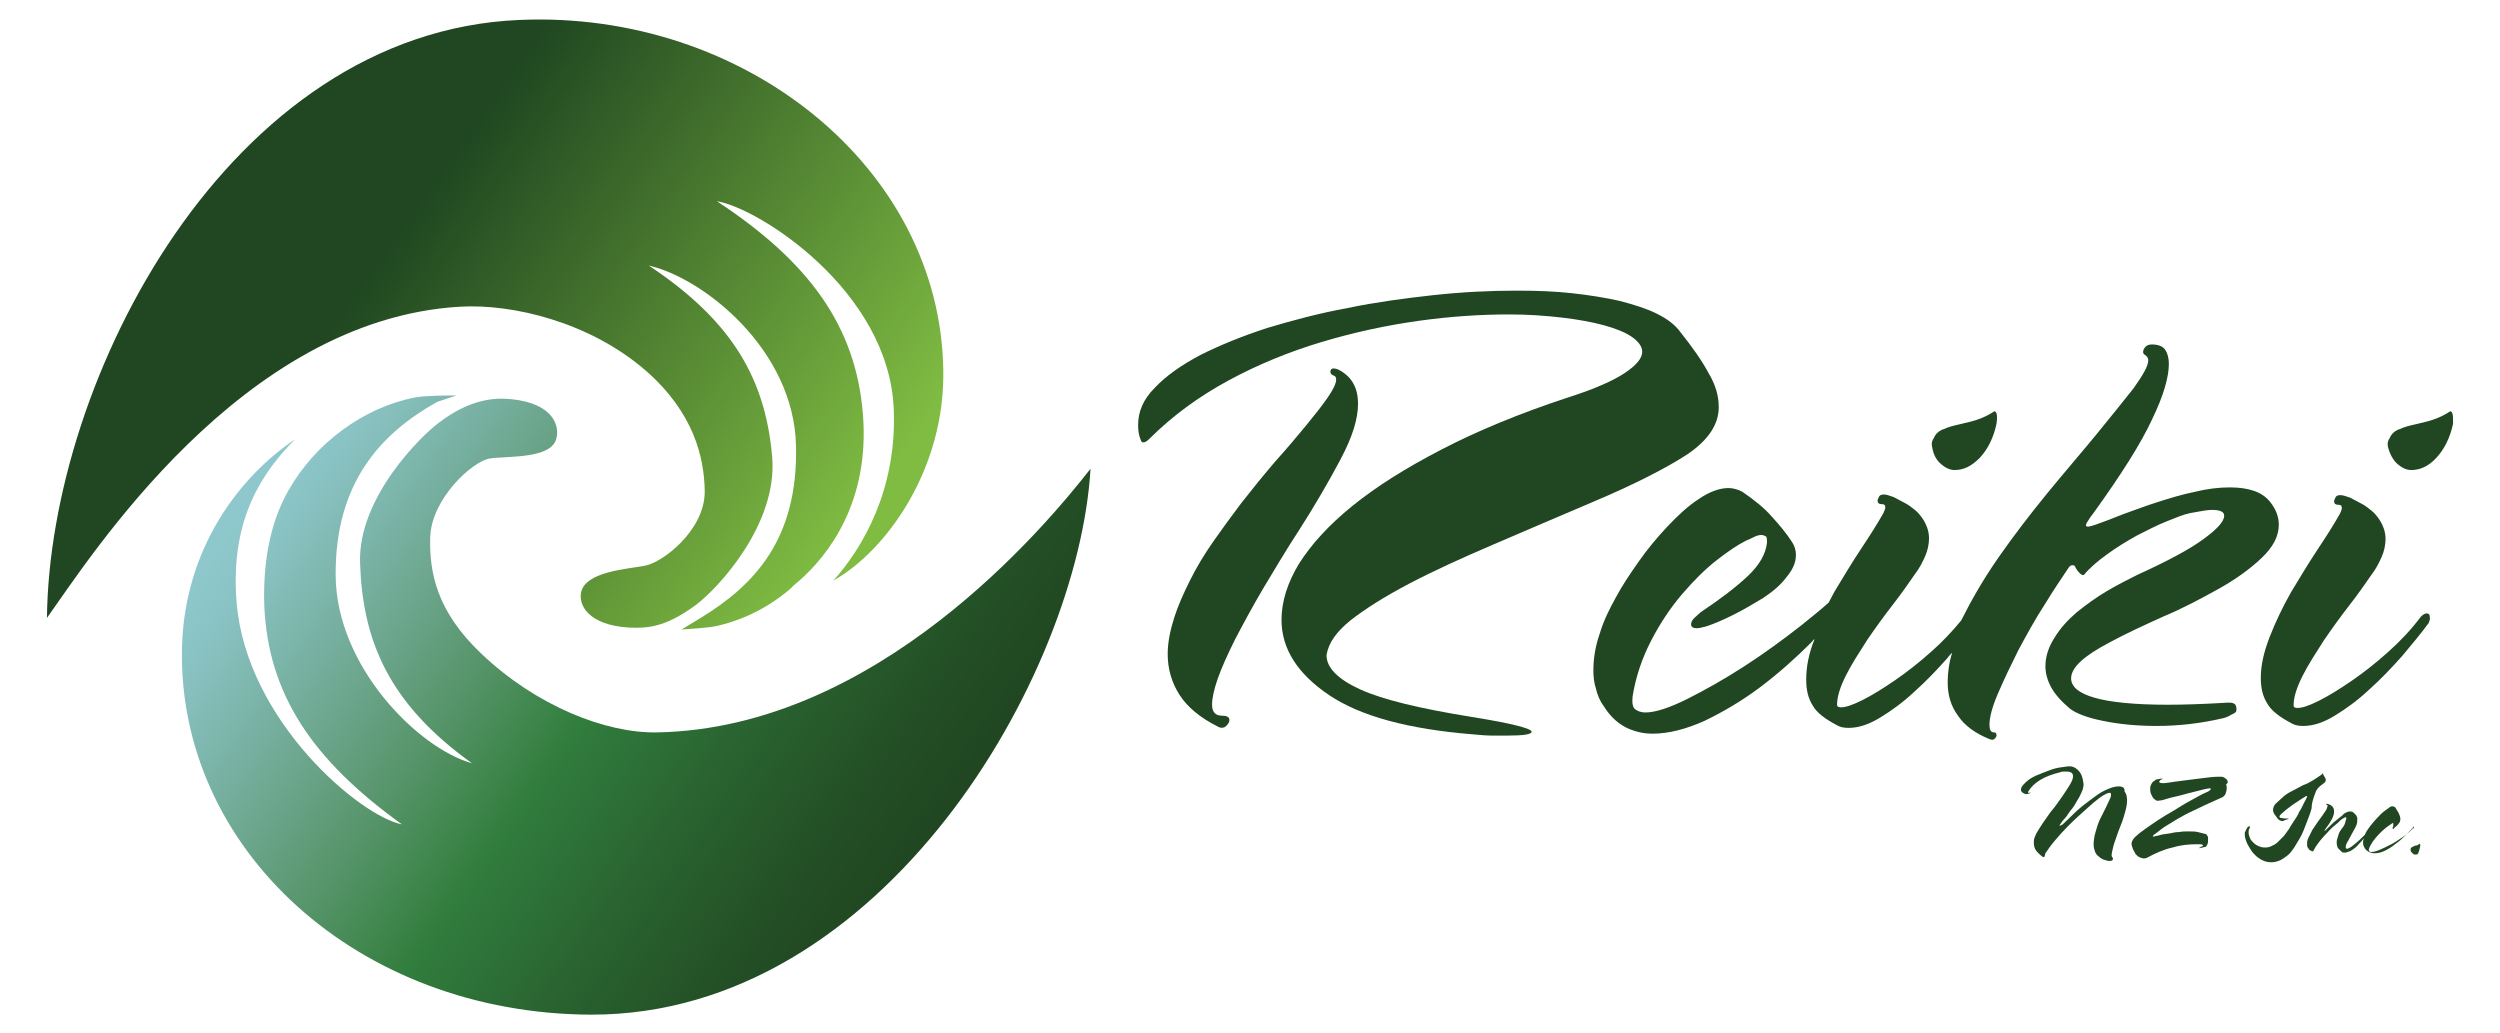
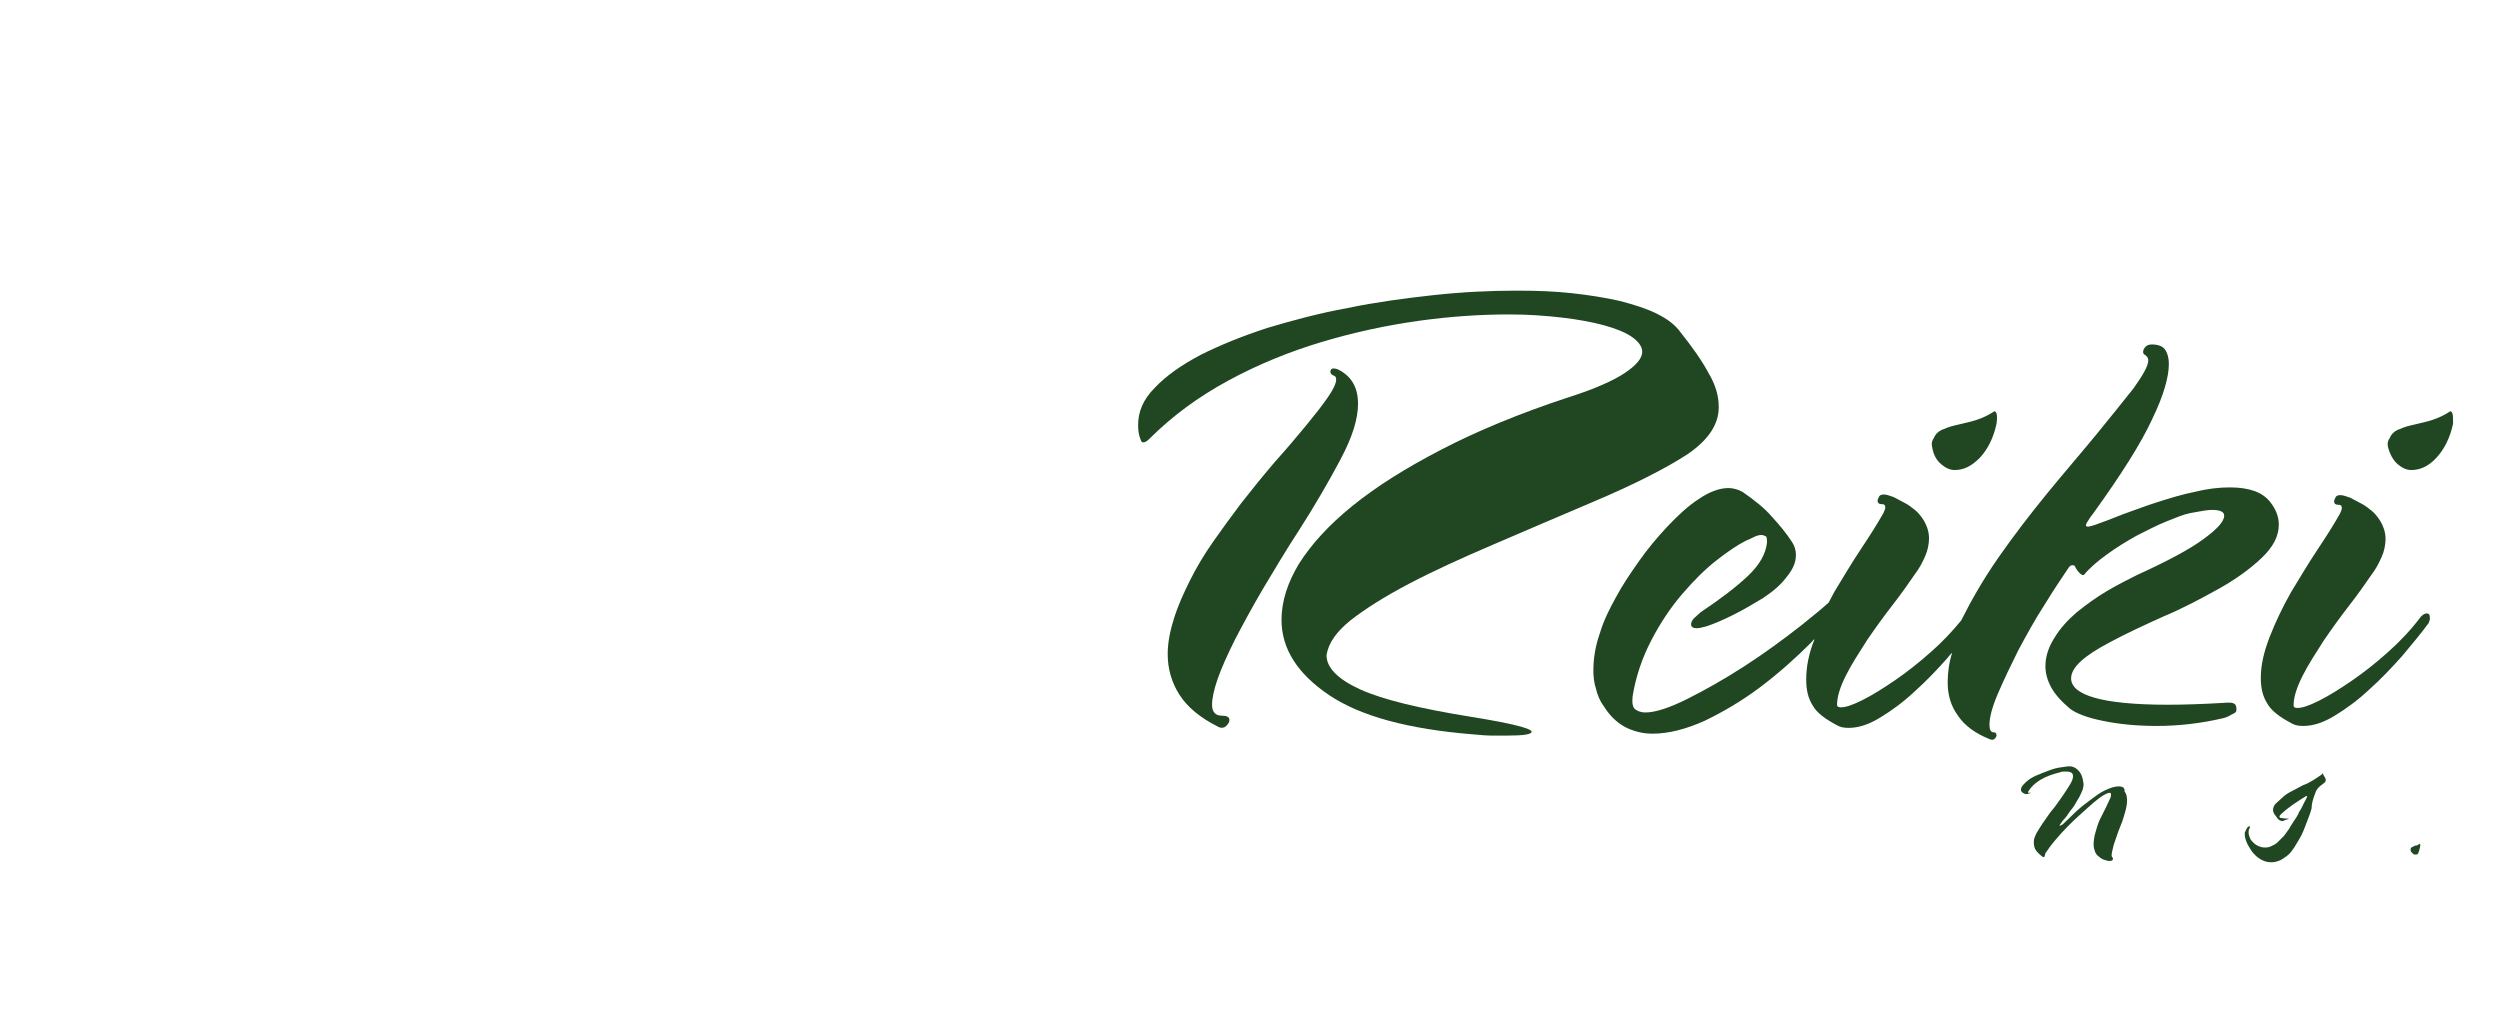
<svg xmlns="http://www.w3.org/2000/svg" version="1.1" id="Layer_1" x="0px" y="0px" viewBox="0 0 388.8 160.7" style="enable-background:new 0 0 388.8 160.7;" xml:space="preserve">
  <style type="text/css">
	.st0{fill:#204721;}
	.st1{fill:url(#SVGID_1_);}
	.st2{fill:url(#SVGID_00000044876539003734460380000012915806591132911522_);}
</style>
  <g>
    <path class="st0" d="M208.5,71.4c1.8-3.4,2.7-6.2,2.7-8.6c0-1.8-0.5-3.1-1.4-4.1c-0.9-0.9-1.8-1.4-2.4-1.4c-0.3,0-0.5,0.2-0.5,0.5   c0,0.3,0.2,0.5,0.5,0.6c0.3,0.1,0.4,0.3,0.4,0.6c0,0.6-0.4,1.5-1.3,2.8c-0.9,1.3-2,2.7-3.4,4.4c-1.4,1.7-3,3.6-4.8,5.6   c-1.8,2.1-3.5,4.2-5.3,6.5c-1.5,2-2.9,3.9-4.3,5.9c-1.4,2-2.6,4-3.6,6c-1,2-1.9,4-2.5,5.9c-0.6,1.9-1,3.8-1,5.6   c0,2.3,0.6,4.4,1.8,6.3c1.2,1.9,3.2,3.6,6,5c0.5,0.3,1,0.2,1.3-0.1c0.3-0.3,0.5-0.6,0.5-0.9c0-0.5-0.4-0.7-1.2-0.7   c-1,0-1.5-0.6-1.5-1.7c0-1,0.3-2.4,0.9-4.1c0.6-1.7,1.5-3.7,2.7-6.1c1.2-2.3,2.6-4.9,4.3-7.8c1.7-2.8,3.5-5.9,5.6-9.1   C204.5,78.6,206.7,74.8,208.5,71.4z" />
    <path class="st0" d="M210,96.5c2.3-1.8,5.3-3.7,9.1-5.7c3.8-2,8.2-4,13.1-6.1c4.9-2.1,10-4.3,15.2-6.5c6.9-2.9,11.9-5.5,15.1-7.6   c3.2-2.2,4.8-4.6,4.8-7.3c0-1.7-0.5-3.5-1.6-5.3c-1-1.9-2.5-4-4.4-6.4c-0.8-1.1-2-2-3.6-2.8c-1.6-0.8-3.5-1.4-5.8-2   c-2.2-0.5-4.7-0.9-7.4-1.2c-2.7-0.3-5.5-0.4-8.5-0.4c-4.2,0-8.5,0.2-13.1,0.7c-4.5,0.5-9,1.1-13.3,2c-4.4,0.8-8.5,1.9-12.5,3.1   c-4,1.3-7.4,2.7-10.4,4.2c-3,1.6-5.3,3.2-7.1,5.1c-1.8,1.8-2.6,3.7-2.6,5.8c0,0.8,0.1,1.6,0.4,2.3c0.1,0.3,0.2,0.4,0.4,0.4   c0.3,0,0.6-0.2,1-0.6c3.5-3.5,7.6-6.5,12.2-9c4.6-2.5,9.5-4.5,14.5-6c5-1.5,10.1-2.6,15.1-3.3c5-0.7,9.7-1,14.1-1   c3,0,5.7,0.2,8.3,0.5c2.5,0.3,4.7,0.7,6.5,1.2c1.8,0.5,3.3,1.1,4.3,1.8c1,0.7,1.6,1.5,1.6,2.3c0,1-0.9,2.1-2.7,3.3   c-1.8,1.2-4.7,2.5-8.8,3.8c-7.6,2.5-14.1,5.2-19.7,8.1c-5.6,2.9-10.2,5.8-13.9,8.8c-3.7,3-6.4,6-8.3,9c-1.8,3-2.7,5.9-2.7,8.7   c0,4.5,2.5,8.4,7.4,11.7c4.9,3.3,12.4,5.3,22.3,6.1c1.1,0.1,2.2,0.2,3,0.2c0.9,0,1.7,0,2.4,0c2.6,0,3.8-0.2,3.8-0.6   c0-0.5-3.1-1.3-9.3-2.3c-8.1-1.3-13.9-2.7-17.4-4.3c-3.5-1.6-5.2-3.4-5.2-5.3C206.6,100,207.8,98.3,210,96.5z" />
    <path class="st0" d="M301.9,72.2c0.7,0.6,1.4,0.9,2.1,0.9c1.4,0,2.6-0.6,3.9-1.9c1.2-1.3,2.1-3,2.6-5.3c0.1-0.7,0.1-1.3,0-1.6   c-0.1-0.3-0.3-0.4-0.4-0.3c-0.9,0.6-1.8,1-2.7,1.3c-0.9,0.3-1.9,0.5-2.7,0.7c-0.9,0.2-1.7,0.4-2.3,0.7c-0.7,0.2-1.2,0.6-1.5,1.1   c-0.1,0.3-0.3,0.5-0.4,0.8c-0.1,0.3-0.1,0.6,0,1C300.7,70.8,301.2,71.6,301.9,72.2z" />
    <path class="st0" d="M346,109.3c-3.4,0.2-6.3,0.3-8.9,0.3c-5.2,0-9-0.4-11.4-1.1c-2.4-0.7-3.6-1.7-3.6-3c0-1.7,2-3.5,6-5.6   c2.4-1.3,5.2-2.6,8.3-4c3.1-1.3,5.9-2.8,8.6-4.3c2.7-1.5,4.9-3.1,6.7-4.8c1.8-1.7,2.7-3.4,2.7-5.2c0-1.3-0.5-2.5-1.4-3.6   c-1.2-1.5-3.3-2.2-6.2-2.2c-1.7,0-3.5,0.2-5.5,0.7c-2,0.4-3.9,1-5.8,1.6c-1.9,0.6-3.7,1.3-5.4,1.9c-1.7,0.7-3.1,1.2-4.2,1.6   c-0.6,0.2-1,0.3-1.2,0.3c-0.2,0-0.3-0.1-0.3-0.2c0-0.1,0.1-0.4,0.4-0.8c0.2-0.4,0.5-0.7,0.7-1c4.4-6.1,7.5-11,9.2-14.7   c1.8-3.7,2.6-6.6,2.6-8.6c0-0.9-0.2-1.6-0.5-2.1c-0.3-0.5-0.8-0.8-1.6-0.9c-0.7-0.1-1.2,0-1.5,0.3c-0.2,0.2-0.4,0.5-0.4,0.8   c0,0.3,0.1,0.4,0.3,0.5c0.3,0.2,0.5,0.5,0.5,0.8c0,0.9-0.8,2.3-2.3,4.4c-1.6,2-3.5,4.4-5.8,7.2c-2.3,2.8-4.9,5.8-7.6,9.1   c-2.7,3.3-5.3,6.7-7.6,10c-2.3,3.3-4.2,6.6-5.8,9.8c-1.4,1.7-2.9,3.3-4.6,4.8c-1.9,1.7-3.8,3.2-5.7,4.5c-1.9,1.3-3.5,2.3-5.1,3.1   s-2.6,1.1-3.3,1.1c-0.4,0-0.6-0.1-0.6-0.4c0-1.3,0.5-2.8,1.4-4.6c0.9-1.8,2.1-3.6,3.3-5.5c1.3-1.9,2.6-3.7,4-5.5   c1.4-1.8,2.5-3.4,3.4-4.7c0.7-0.9,1.2-1.9,1.6-2.8c0.4-0.9,0.6-1.9,0.6-2.8c0-1.1-0.4-2.2-1.1-3.2c-0.3-0.4-0.6-0.8-1.1-1.2   c-0.5-0.4-1-0.8-1.6-1.1c-0.6-0.3-1.1-0.6-1.7-0.9c-0.6-0.2-1.1-0.4-1.5-0.4c-0.4,0-0.7,0.1-0.8,0.4c-0.1,0.2-0.2,0.4-0.2,0.6   c0,0.3,0.2,0.5,0.6,0.5c0.4,0,0.6,0.1,0.6,0.5c0,0.2-0.1,0.5-0.3,0.9c-0.9,1.6-2.1,3.5-3.5,5.6c-1.4,2.1-2.7,4.3-4.1,6.6   c-0.3,0.6-0.6,1.1-0.9,1.7c-1.2,1.1-2.6,2.2-4.2,3.5c-2.8,2.2-5.8,4.4-8.9,6.4c-3.1,2-6.1,3.7-8.9,5.1c-2.8,1.4-5,2.1-6.5,2.1   c-0.7,0-1.2-0.2-1.6-0.5s-0.5-1-0.4-2c0.5-3.1,1.5-6,2.9-8.7c1.4-2.7,3-5.1,4.8-7.2c1.8-2.1,3.6-3.9,5.4-5.3c1.8-1.4,3.3-2.4,4.5-3   c0.5-0.2,0.9-0.4,1.3-0.6c0.4-0.2,0.8-0.3,1.1-0.3c0.3,0,0.5,0.1,0.7,0.2c0.2,0.1,0.2,0.5,0.2,1c-0.2,1.8-1.2,3.5-3,5.2   c-1.8,1.7-4.3,3.6-7.3,5.6c-0.3,0.3-0.7,0.6-1,0.9c-0.3,0.3-0.5,0.6-0.5,1c0,0.4,0.3,0.6,0.9,0.6c0.3,0,0.8-0.1,1.5-0.3   c1.2-0.4,2.6-1,4.2-1.8c1.6-0.8,3.1-1.7,4.6-2.6c1.5-1,2.7-2,3.6-3.2c1-1.2,1.5-2.3,1.5-3.5c0-0.7-0.2-1.4-0.6-2   c-0.9-1.4-2-2.7-3.1-3.9c-1.1-1.3-2.7-2.6-4.6-3.9c-0.7-0.4-1.5-0.6-2.2-0.6c-1.4,0-3,0.6-4.6,1.7c-1.7,1.1-3.3,2.6-4.9,4.3   c-1.6,1.7-3.1,3.5-4.5,5.5c-1.4,2-2.6,3.8-3.5,5.5c-1,1.8-1.9,3.6-2.5,5.6c-0.7,2-1,3.9-1,5.8c0,0.9,0.1,1.9,0.4,2.8   c0.2,0.9,0.6,1.9,1.2,2.7c1,1.6,2.1,2.6,3.4,3.3c1.2,0.6,2.6,1,4.2,1c2.5,0,5.2-0.7,8.1-2c2.9-1.4,5.8-3.1,8.6-5.2   c2.8-2.1,5.5-4.5,8-7c0.2-0.2,0.3-0.4,0.5-0.5c-0.9,2.2-1.3,4.3-1.3,6.3c0,1.6,0.3,2.9,1,4c0.6,1.1,1.9,2.1,3.8,3.1   c0.5,0.3,1.1,0.4,1.8,0.4c1.5,0,3.1-0.5,4.9-1.6c1.8-1.1,3.6-2.4,5.4-4.1c1.8-1.6,3.5-3.4,5.1-5.2c0.2-0.3,0.5-0.6,0.7-0.8   c-0.5,1.6-0.7,3.2-0.7,4.6c0,2,0.5,3.7,1.6,5.2c1,1.5,2.6,2.7,4.8,3.6c0.4,0.2,0.7,0.2,0.9,0c0.2-0.2,0.3-0.4,0.3-0.5   c0-0.3-0.1-0.5-0.4-0.5c-0.5,0-0.7-0.4-0.7-1.2c0-1.1,0.4-2.7,1.3-4.8c0.9-2.1,2-4.4,3.2-6.8c1.3-2.4,2.6-4.8,4.1-7.1   c1.4-2.3,2.7-4.2,3.7-5.7c0.2-0.3,0.4-0.4,0.6-0.4c0.3,0,0.4,0.1,0.5,0.4c0.1,0.2,0.3,0.5,0.6,0.8c0.3,0.3,0.5,0.4,0.7,0.3   c0.9-1.1,2.2-2.2,3.6-3.2c1.5-1.1,3-2,4.6-2.9c1.6-0.8,3.1-1.6,4.6-2.2c1.5-0.6,2.7-1.1,3.7-1.3c1.6-0.3,2.7-0.5,3.4-0.5   c1.3,0,1.9,0.3,1.9,0.9c0,0.9-1.1,2.1-3.3,3.7c-2.2,1.6-5.6,3.4-10.2,5.5c-1.4,0.7-3,1.5-4.7,2.5c-1.7,1-3.2,2.1-4.7,3.3   c-1.4,1.2-2.6,2.5-3.5,4c-0.9,1.4-1.4,2.9-1.4,4.4c0,1.1,0.3,2.2,0.9,3.3c0.6,1.1,1.6,2.2,2.9,3.3c0.9,0.7,2.6,1.4,5.1,1.9   c2.4,0.5,5.2,0.8,8.4,0.8c3.4,0,6.9-0.4,10.3-1.2c0.5-0.1,0.9-0.3,1.4-0.6c0.5-0.2,0.7-0.4,0.7-0.6   C347.9,109.3,347.3,109.2,346,109.3z" />
    <path class="st0" d="M381.4,64.3c-0.1-0.3-0.3-0.4-0.4-0.3c-0.9,0.6-1.8,1-2.7,1.3c-0.9,0.3-1.9,0.5-2.7,0.7   c-0.9,0.2-1.7,0.4-2.3,0.7c-0.7,0.2-1.2,0.6-1.5,1.1c-0.1,0.3-0.3,0.5-0.4,0.8c-0.1,0.3-0.1,0.6,0,1c0.3,1.1,0.8,2,1.5,2.6   c0.7,0.6,1.4,0.9,2.1,0.9c1.4,0,2.7-0.6,3.9-1.9c1.2-1.3,2.1-3,2.6-5.3C381.5,65.1,381.5,64.6,381.4,64.3z" />
    <path class="st0" d="M377.4,95.4c-0.3,0-0.6,0.2-0.9,0.5c-1.5,2-3.2,3.8-5.1,5.5c-1.9,1.7-3.8,3.2-5.7,4.5   c-1.9,1.3-3.5,2.3-5.1,3.1s-2.6,1.1-3.3,1.1c-0.4,0-0.6-0.1-0.6-0.4c0-1.3,0.5-2.8,1.4-4.6c0.9-1.8,2.1-3.6,3.3-5.5   c1.3-1.9,2.6-3.7,4-5.5c1.4-1.8,2.5-3.4,3.4-4.7c0.7-0.9,1.2-1.9,1.6-2.8c0.4-0.9,0.6-1.9,0.6-2.8c0-1.1-0.4-2.2-1.1-3.2   c-0.3-0.4-0.6-0.8-1.1-1.2c-0.5-0.4-1-0.8-1.6-1.1c-0.6-0.3-1.1-0.6-1.7-0.9c-0.6-0.2-1.1-0.4-1.5-0.4s-0.7,0.1-0.8,0.4   c-0.1,0.2-0.2,0.4-0.2,0.6c0,0.3,0.2,0.5,0.6,0.5c0.4,0,0.6,0.1,0.6,0.5c0,0.2-0.1,0.5-0.3,0.9c-0.9,1.6-2.1,3.5-3.5,5.6   c-1.4,2.1-2.7,4.3-4.1,6.6c-1.3,2.3-2.4,4.6-3.3,6.9c-0.9,2.3-1.4,4.4-1.4,6.4c0,1.6,0.3,2.9,1,4c0.6,1.1,1.9,2.1,3.8,3.1   c0.5,0.3,1.1,0.4,1.8,0.4c1.5,0,3.1-0.5,4.9-1.6c1.8-1.1,3.6-2.4,5.4-4.1c1.8-1.6,3.5-3.4,5.1-5.2c1.6-1.9,3-3.6,4.1-5.1   c0.1-0.3,0.2-0.5,0.2-0.7C377.9,95.5,377.7,95.4,377.4,95.4z" />
  </g>
  <g>
    <path class="st0" d="M329.5,122.3c-0.4,0-0.9,0.1-1.4,0.3c-0.5,0.2-1.2,0.5-1.9,1s-1.5,1.1-2.4,1.8c-0.9,0.7-1.8,1.7-2.9,2.7   c-0.1,0.1-0.2,0.2-0.3,0.2c-0.1,0.1-0.2,0.1-0.2,0.1c0,0-0.1,0-0.1,0c0,0,0-0.1,0.1-0.2c0.2-0.3,0.4-0.6,0.7-0.9   c0.3-0.3,0.5-0.7,0.8-1.1c0.3-0.4,0.6-0.7,0.8-1.1s0.5-0.8,0.7-1.2c0.2-0.4,0.4-0.8,0.5-1.1c0.1-0.4,0.2-0.7,0.1-1.1   c-0.1-0.8-0.3-1.4-0.8-1.9c-0.5-0.5-1-0.7-1.7-0.6c-0.8,0.1-1.7,0.2-2.5,0.5c-0.8,0.3-1.6,0.6-2.3,0.9c-0.7,0.3-1.3,0.7-1.7,1.1   c-0.4,0.4-0.7,0.7-0.7,1.1c0,0.2,0.1,0.4,0.3,0.5s0.3,0.2,0.5,0.2c0.2,0,0.5-0.1,0.8-0.2c-0.1,0-0.1,0-0.2,0c-0.1,0-0.1,0-0.2,0   c-0.1,0-0.1,0-0.1-0.1c0,0,0-0.1,0.1-0.2c0.8-1.3,2.4-2.3,4.9-2.9c0.2-0.1,0.4-0.1,0.6-0.1c0.2,0,0.3,0,0.5,0   c0.3,0,0.5,0.1,0.7,0.2c0.1,0.1,0.2,0.3,0.2,0.5c0,0.3-0.1,0.6-0.3,1c-0.2,0.4-0.5,0.8-0.8,1.3c-0.3,0.5-0.7,1-1.1,1.6   s-0.8,1.1-1.3,1.7c-0.4,0.6-0.8,1.1-1.2,1.7c-0.4,0.6-0.7,1.1-1,1.6c-0.1,0.2-0.2,0.5-0.3,0.7c-0.1,0.3-0.1,0.5-0.1,0.8   c0,0.4,0.1,0.8,0.3,1.1s0.6,0.7,1,1c0.1,0.1,0.2,0.1,0.2,0.1c0.1,0,0.2-0.1,0.2-0.2c0-0.1,0.1-0.3,0.1-0.4c0.4-0.6,0.9-1.3,1.5-2   s1.2-1.4,1.9-2.1c0.7-0.7,1.4-1.4,2.1-2c0.7-0.6,1.3-1.2,1.9-1.7c0.6-0.5,1.1-0.9,1.6-1.2s0.8-0.4,1-0.4c0.2,0,0.2,0.1,0.2,0.3   c0,0.1,0,0.3-0.1,0.5c-0.2,0.4-0.4,0.9-0.7,1.5c-0.3,0.6-0.6,1.2-0.9,1.8c-0.3,0.6-0.5,1.3-0.7,2c-0.2,0.7-0.3,1.3-0.3,1.9   c0,0.5,0.1,0.8,0.2,1.1s0.3,0.6,0.6,0.8c0.2,0.2,0.5,0.4,0.8,0.5c0.3,0.1,0.6,0.2,0.9,0.2c0.3,0,0.5-0.1,0.5-0.3   c0-0.1,0-0.2-0.1-0.3c-0.1-0.1-0.1-0.2-0.1-0.3c0-0.3,0.1-0.6,0.2-1.1c0.1-0.5,0.3-1,0.5-1.6c0.2-0.6,0.4-1.2,0.7-1.9   c0.3-0.7,0.5-1.4,0.7-2.1c0.2-0.7,0.3-1.3,0.3-1.8c0-0.6-0.1-1.1-0.4-1.4C330.5,122.5,330.1,122.3,329.5,122.3z" />
-     <path class="st0" d="M346.4,121.4c-0.1-0.2-0.2-0.3-0.4-0.4c-0.1-0.1-0.3-0.2-0.5-0.2c-0.1,0-0.2,0-0.3,0c-0.1,0-0.2,0-0.3,0   c-0.6,0-1.4,0.1-2.2,0.2c-0.8,0.1-1.6,0.2-2.4,0.3c-0.8,0.1-1.6,0.2-2.3,0.3s-1.2,0.2-1.6,0.2c-0.4,0-0.6-0.1-0.6-0.2   c0-0.1,0.1-0.2,0.2-0.3c0.1-0.1,0.3-0.1,0.4-0.2c-0.1,0-0.2,0-0.4,0c-0.1,0-0.3,0.1-0.5,0.1s-0.3,0.1-0.4,0.2   c-0.1,0.1-0.2,0.1-0.3,0.2c-0.1,0.1-0.2,0.3-0.3,0.5c-0.1,0.2-0.1,0.4-0.1,0.6c0,0.2,0,0.4,0.1,0.7s0.2,0.4,0.3,0.6   s0.3,0.3,0.4,0.4s0.4,0.2,0.6,0.1c0.3,0,0.7-0.1,1.3-0.3c0.6-0.2,1.3-0.3,2-0.5c0.7-0.2,1.5-0.4,2.3-0.6c0.8-0.2,1.5-0.4,2.2-0.5   c0.1,0,0.2,0,0.2,0s0,0,0,0.1c0,0.1,0,0.1-0.1,0.2c-0.1,0.1-0.2,0.1-0.3,0.2c-0.5,0.2-1.1,0.5-1.8,0.9c-0.7,0.4-1.5,0.8-2.3,1.3   c-0.8,0.5-1.6,1-2.5,1.5c-0.8,0.5-1.6,1-2.3,1.5c-0.7,0.5-1.3,0.9-1.8,1.3c-0.5,0.4-0.8,0.7-1,1c-0.1,0.2-0.2,0.4-0.2,0.6   c0,0.3,0.1,0.5,0.2,0.8c0.1,0.3,0.3,0.5,0.4,0.8c0.2,0.2,0.4,0.4,0.6,0.5c0.2,0.1,0.5,0.2,0.7,0.2c0.2,0,0.3,0,0.5-0.1   c1.3-0.7,2.6-1.3,4-1.6c1.3-0.4,2.6-0.5,3.7-0.5c0.1,0,0.2,0,0.3,0c0.1,0,0.2,0,0.3,0c0.3,0,0.4,0.1,0.4,0.2c0,0,0,0.1-0.1,0.1   c-0.1,0-0.1,0.1-0.2,0.1c-0.1,0-0.1,0.1-0.2,0.1c0,0-0.1,0.1-0.1,0.1c0,0,0,0,0.1,0c0.1,0,0.4-0.1,0.9-0.2c0.1,0,0.2-0.2,0.3-0.4   s0.1-0.5,0.1-0.8c0-0.2,0-0.4-0.1-0.5c-0.1-0.2-0.2-0.3-0.3-0.3c-0.4-0.1-0.8-0.2-1.2-0.3s-0.9-0.1-1.4-0.1c-0.5,0-1,0-1.5,0.1   c-0.5,0-1,0.1-1.4,0.2c-0.5,0.1-0.9,0.1-1.3,0.2c-0.4,0.1-0.7,0.2-0.9,0.2c-0.2,0.1-0.3,0.1-0.4,0.1c0,0-0.1,0-0.1,0   c0,0,0-0.1,0.1-0.2s0.2-0.2,0.4-0.3c0.5-0.4,1.1-0.9,1.8-1.3c0.7-0.4,1.4-0.9,2.2-1.3c0.8-0.5,1.8-0.9,2.8-1.4c1-0.5,2.2-1,3.5-1.6   c0.2-0.1,0.4-0.3,0.5-0.5c0.1-0.3,0.2-0.6,0.2-0.9c0-0.2,0-0.4-0.1-0.6C346.5,121.8,346.5,121.6,346.4,121.4z" />
    <path class="st0" d="M359.9,123.8c0.2-0.5,0.3-0.9,0.5-1.1c0.2-0.3,0.6-0.6,1-0.9c0.2-0.1,0.3-0.3,0.3-0.5c0-0.2-0.1-0.4-0.2-0.5   c-0.1-0.2-0.2-0.3-0.2-0.4c0-0.1-0.1-0.1-0.1-0.1c0,0-0.1,0-0.1,0.1c0,0.1-0.1,0.1-0.1,0.1c-0.3,0.2-0.7,0.5-1.2,0.8   c-0.5,0.3-1,0.6-1.6,0.8c-0.6,0.3-1.1,0.6-1.7,0.9c-0.6,0.3-1.1,0.6-1.5,1s-0.8,0.7-1.1,1c-0.3,0.3-0.4,0.7-0.4,1   c0,0.2,0.1,0.4,0.2,0.6c0.2,0.3,0.4,0.5,0.6,0.8c0.2,0.2,0.5,0.3,0.7,0.3c0.1,0,0.1,0,0.2-0.1c0.1,0,0.2-0.1,0.3-0.1   c0.1,0,0.2-0.1,0.3-0.1c0.1-0.1,0.2-0.1,0.2-0.1c0,0-0.1,0-0.3,0c-0.2,0-0.5,0-1-0.1c-0.1,0-0.2-0.1-0.2-0.2c0-0.1,0.2-0.4,0.5-0.6   c0.3-0.3,0.7-0.6,1.1-0.9s0.8-0.6,1.3-0.9c0.4-0.3,0.8-0.5,1.1-0.7c0.1-0.1,0.1-0.1,0.2-0.1c0.1,0,0.1,0,0.1,0.1   c-0.1,0.3-0.3,0.6-0.5,1c-0.2,0.4-0.4,0.9-0.7,1.3c-0.2,0.5-0.5,1-0.8,1.4c-0.3,0.5-0.6,0.9-0.8,1.3c-0.3,0.4-0.5,0.7-0.8,1.1   c-0.3,0.3-0.6,0.6-0.9,0.9c-0.3,0.3-0.6,0.5-0.9,0.6c-0.3,0.2-0.7,0.3-1,0.3c-0.4,0-0.7,0-1.1-0.2c-0.3-0.1-0.6-0.3-0.9-0.6   c-0.2-0.2-0.4-0.4-0.5-0.7c-0.1-0.3-0.2-0.5-0.2-0.8c0-0.2,0-0.4,0.1-0.6c0.1-0.1,0.1-0.2,0.1-0.3c0-0.1,0-0.1-0.1-0.1   c0,0-0.1,0-0.2,0.1c-0.1,0.1-0.1,0.1-0.2,0.3c-0.1,0.1-0.1,0.2-0.2,0.4c-0.1,0.1-0.1,0.3-0.1,0.4c0,0.4,0.1,0.8,0.3,1.3   c0.2,0.5,0.5,0.9,0.8,1.4c0.4,0.5,0.8,0.9,1.3,1.2s1,0.5,1.7,0.5c0.5,0,0.9-0.1,1.4-0.3c0.4-0.2,0.8-0.5,1.2-0.8s0.7-0.8,1-1.2   c0.3-0.5,0.6-1,0.9-1.5c0.4-0.7,0.7-1.5,1-2.3c0.3-0.8,0.6-1.5,0.8-2.3C359.5,125,359.7,124.4,359.9,123.8z" />
-     <path class="st0" d="M375.4,128.9c0-0.1,0-0.1-0.1-0.1c-0.1,0-0.1,0-0.1,0.1c-0.5,0.5-1.1,1-1.7,1.4c-0.6,0.4-1.2,0.8-1.8,1.1   c-0.6,0.3-1.2,0.6-1.7,0.8c-0.5,0.2-0.9,0.3-1.2,0.3c-0.1,0-0.2,0-0.3-0.1c-0.1-0.1-0.1-0.1-0.1-0.3c0.1-0.4,0.3-0.7,0.6-1.2   c0.3-0.4,0.6-0.8,1-1.2c0.4-0.4,0.7-0.7,1.1-1c0.4-0.3,0.7-0.5,1-0.7c0.1,0,0.1,0,0.1,0c0,0,0,0.1,0,0.2c0,0.1,0,0.2,0,0.2   s0,0.2-0.1,0.3c0,0.1,0,0.2,0,0.2s0,0,0.1,0s0.1,0,0.1-0.1c0.4-0.3,0.6-0.5,0.8-0.8c0.2-0.2,0.2-0.5,0.2-0.7c0-0.2-0.1-0.5-0.2-0.7   c-0.1-0.3-0.3-0.5-0.5-0.9c-0.1-0.2-0.3-0.3-0.5-0.3c-0.1,0-0.3,0-0.4,0.1c-0.7,0.5-1.3,0.9-1.8,1.5c-0.5,0.5-1.1,1.2-1.6,1.9   c-0.2,0.3-0.4,0.6-0.5,0.9c-0.1,0.1-0.2,0.2-0.3,0.3c-0.7,0.7-1.3,1.2-1.7,1.5c-0.4,0.3-0.7,0.4-0.8,0.4c-0.1,0-0.2-0.1-0.2-0.2   c0-0.3,0.1-0.6,0.3-0.9c0.2-0.3,0.4-0.8,0.7-1.3c0.1-0.2,0.3-0.5,0.5-0.9c0.2-0.4,0.3-0.7,0.3-1.1c0-0.1,0-0.3,0-0.4   c0-0.1-0.1-0.2-0.1-0.3c-0.3-0.4-0.6-0.7-0.9-0.7c-0.2,0-0.4,0-0.6,0.1s-0.5,0.2-0.7,0.5c-0.3,0.2-0.6,0.5-1,0.8   c-0.4,0.3-0.8,0.7-1.3,1.2c-0.1,0.1-0.2,0.2-0.3,0.3s-0.2,0.1-0.2,0.1c0,0,0,0,0,0c0,0,0-0.1,0.1-0.2c0.1-0.1,0.1-0.2,0.2-0.3   c0.4-0.5,0.7-1,0.9-1.4c0.2-0.4,0.3-0.8,0.3-1.1c0-0.3-0.1-0.6-0.3-0.8c-0.2-0.2-0.4-0.3-0.8-0.4c-0.1,0-0.1,0-0.1,0   c0,0,0,0.1,0,0.1c0,0.1,0,0.1,0.1,0.1c0.1,0,0.1,0.1,0.1,0.1c0,0.1-0.1,0.3-0.2,0.6c-0.2,0.3-0.4,0.6-0.6,0.9   c-0.2,0.3-0.5,0.7-0.8,1.1c-0.3,0.4-0.5,0.8-0.8,1.2c-0.2,0.4-0.4,0.8-0.6,1.2c-0.2,0.4-0.2,0.7-0.2,1c0,0.2,0,0.4,0.1,0.5   s0.1,0.2,0.2,0.3c0.1,0.1,0.2,0.2,0.3,0.2c0.1,0,0.1,0.1,0.2,0.1c0.1,0,0.1,0,0.2-0.1c0-0.1,0.1-0.1,0.1-0.2   c0.1-0.2,0.2-0.4,0.5-0.8s0.5-0.7,0.8-1c0.3-0.4,0.7-0.7,1-1.1c0.4-0.4,0.7-0.7,1.1-1s0.6-0.6,0.9-0.8c0.3-0.2,0.5-0.3,0.6-0.3   c0.1,0,0.1,0.1,0.1,0.2c0,0.1-0.1,0.3-0.2,0.7s-0.3,0.6-0.6,1s-0.4,0.7-0.5,1.1c-0.1,0.3-0.2,0.6-0.2,0.9c0,0.4,0.1,0.7,0.2,0.9   c0.2,0.2,0.4,0.4,0.6,0.6c0.1,0.1,0.3,0.1,0.5,0.1c0.2,0,0.4-0.1,0.7-0.2s0.5-0.3,0.8-0.5c0.3-0.2,0.5-0.5,0.8-0.8   c0.2-0.2,0.4-0.4,0.6-0.7c0,0.2-0.1,0.3-0.1,0.5c0,0.2,0,0.4,0.1,0.7c0.1,0.2,0.2,0.4,0.4,0.6c0.3,0.3,0.8,0.5,1.3,0.5   c0.5,0,1-0.1,1.6-0.4c0.6-0.3,1.1-0.6,1.7-1.1c0.6-0.4,1.1-0.9,1.6-1.4c0.5-0.5,0.9-0.9,1.2-1.3C375.4,129,375.4,128.9,375.4,128.9   z" />
    <path class="st0" d="M376.3,131.2C376.2,131.2,376.2,131.2,376.3,131.2c-0.2,0.2-0.4,0.3-0.6,0.3s-0.4,0.2-0.5,0.2   c-0.2,0.1-0.3,0.2-0.3,0.4c0,0.1,0,0.3,0.1,0.4c0.1,0.1,0.2,0.2,0.3,0.3c0.1,0.1,0.2,0.1,0.4,0.1c0.1,0,0.2,0,0.3-0.1   c0.1-0.1,0.1-0.1,0.1-0.2c0.1-0.1,0.1-0.3,0.2-0.6c0.1-0.3,0.1-0.5,0.1-0.6S376.3,131.2,376.3,131.2z" />
  </g>
  <linearGradient id="SVGID_1_" gradientUnits="userSpaceOnUse" x1="47.899" y1="65.194" x2="142.377" y2="131.263">
    <stop offset="0" style="stop-color:#8EC8CC" />
    <stop offset="5.348984e-02" style="stop-color:#8AC3C4" />
    <stop offset="0.141" style="stop-color:#7EB7AE" />
    <stop offset="0.252" style="stop-color:#6DA78F" />
    <stop offset="0.381" style="stop-color:#569469" />
    <stop offset="0.525" style="stop-color:#347F3F" />
    <stop offset="0.538" style="stop-color:#307D3D" />
    <stop offset="0.738" style="stop-color:#29612F" />
    <stop offset="0.907" style="stop-color:#234E25" />
    <stop offset="1" style="stop-color:#204721" />
  </linearGradient>
-   <path class="st1" d="M28.3,100.7c0.4-15.5,9-26.6,17.6-32.4c-4.7,4.8-10.2,12-9.1,25.4c1.5,18.4,19.3,33.3,25.7,34.5  c-13.9-10-20.8-20.2-21.4-34c-0.2-6.2,0.7-12.6,3.8-18C49,69,56.4,63.4,64.6,61.8c1.6-0.3,5.4-0.3,6.4-0.3l-3,1  c-8.8,4.9-15.9,12.6-15.8,27c0.1,14.2,12.9,26.9,21.2,29.2c-13-9.3-17-19.1-17.4-31.1c-0.4-10.3,9.8-20.1,12.3-21.9  c4.9-3.7,8.7-3.9,11.4-3.6c6.4,0.7,7.4,4.2,6.8,6.2c-0.9,3.1-7.6,2.6-10.3,3s-9.2,6.3-9.3,12.4c-0.1,5.2,0.9,11.3,8,18  c8.4,8,19.3,12.4,27.4,12.2c34.1-0.7,60.1-31.8,67.3-41c-1.9,32.1-32.2,84.9-77.6,84.9C55.7,157.7,27.6,132.1,28.3,100.7z" />
  <linearGradient id="SVGID_00000097490565639615291070000003458231080131622820_" gradientUnits="userSpaceOnUse" x1="35.62" y1="34.896" x2="122.585" y2="96.167">
    <stop offset="0.209" style="stop-color:#204721" />
    <stop offset="1" style="stop-color:#80BC42" />
  </linearGradient>
-   <path style="fill:url(#SVGID_00000097490565639615291070000003458231080131622820_);" d="M146.7,57.5c0.3,15.5-8.9,28.2-17.1,32.8  c4.5-5,9.9-14.1,9.4-26.6c-0.7-18.5-21.1-31.4-27.5-32.4c14.3,9.4,21.6,19.4,22.7,33.1c1.1,13.7-5.4,22-10,26c0,0-1.1,0.9-1.1,1  c-3.3,2.9-7.2,4.9-11.4,5.9c-1.6,0.4-4.7,0.5-5.7,0.6l2.8-1.7c8.6-5.2,15.3-12.4,15-26.8c-0.3-15.1-14.5-26.2-22.9-28.1  c13.3,8.8,18.2,18,19.2,29.9c0.8,10.3-8.3,20.2-11.9,22.9c-4.9,3.6-7.7,3.6-10.4,3.5c-6.4-0.4-7.9-3.6-7.4-5.6  c0.8-3.1,7.1-3.5,9.8-4c2.7-0.4,9.5-5.5,9.4-11.7c-0.1-5.2-1.7-12.1-9.1-18.6c-8.7-7.6-20.8-10.5-29-10c-34,2-57.4,38.9-64.2,48.4  C7.7,59,35.5,5,80.8,3.1C115.7,1.6,146.2,26,146.7,57.5z" />
</svg>